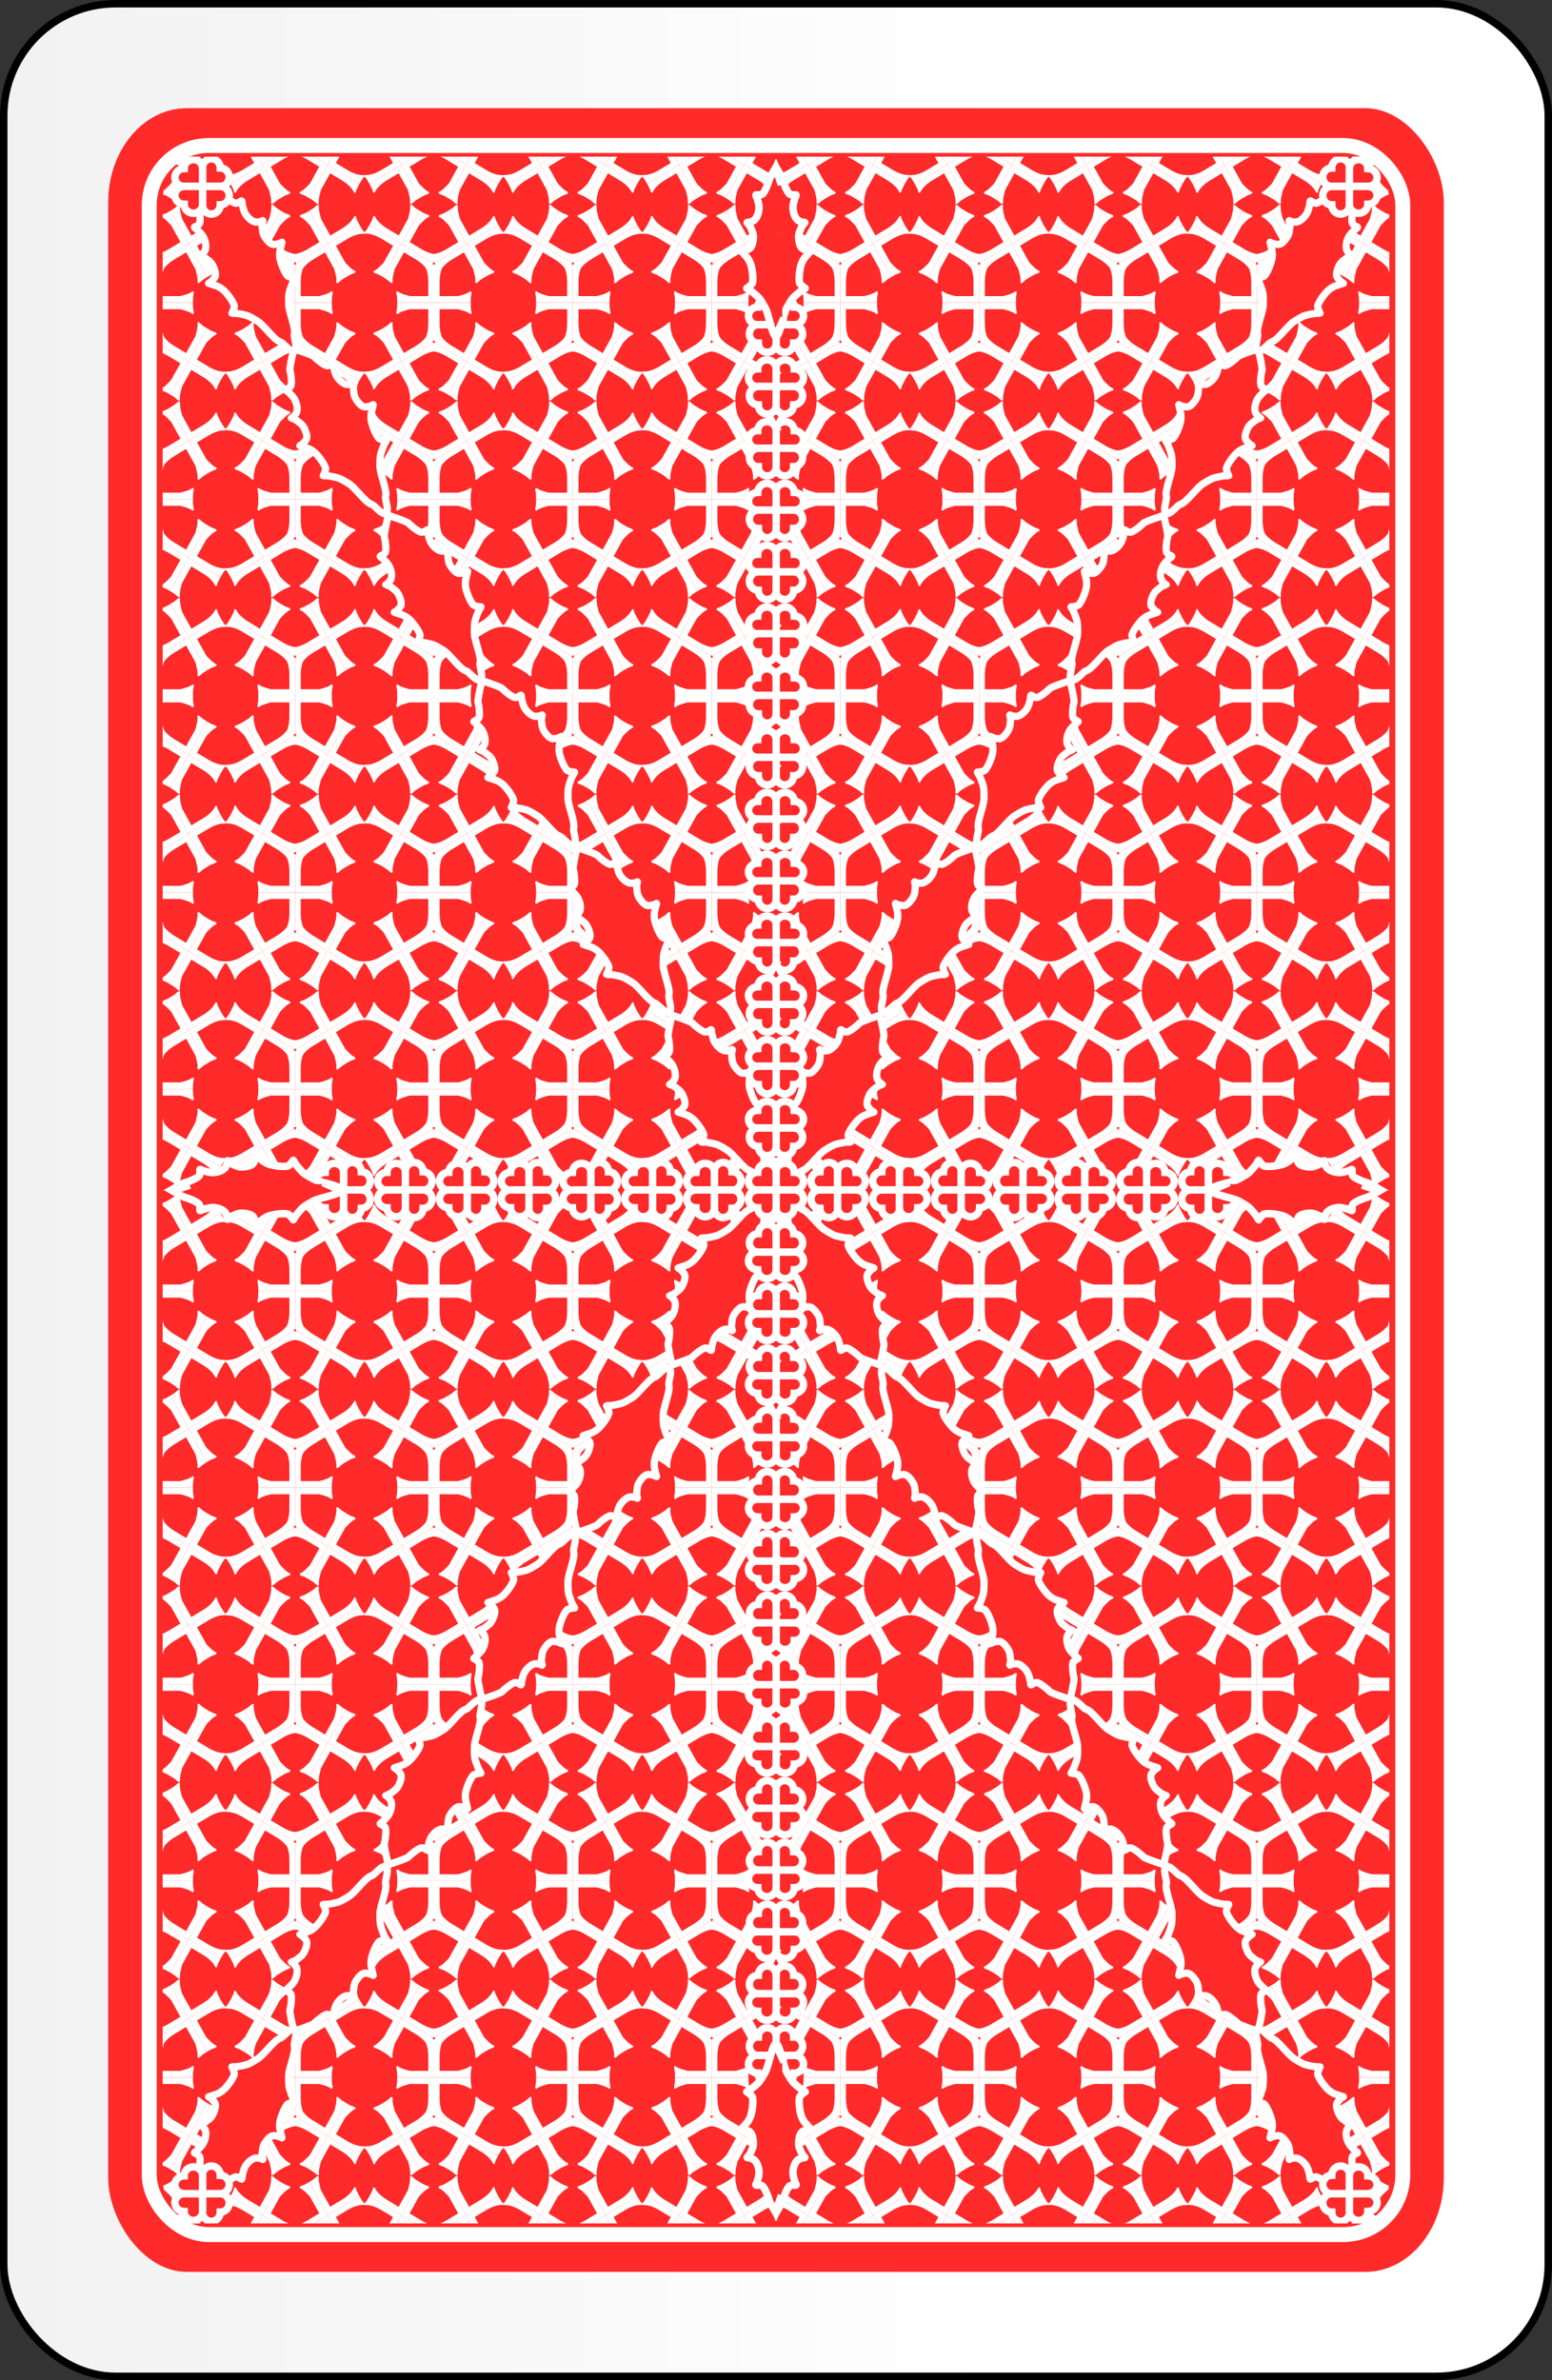
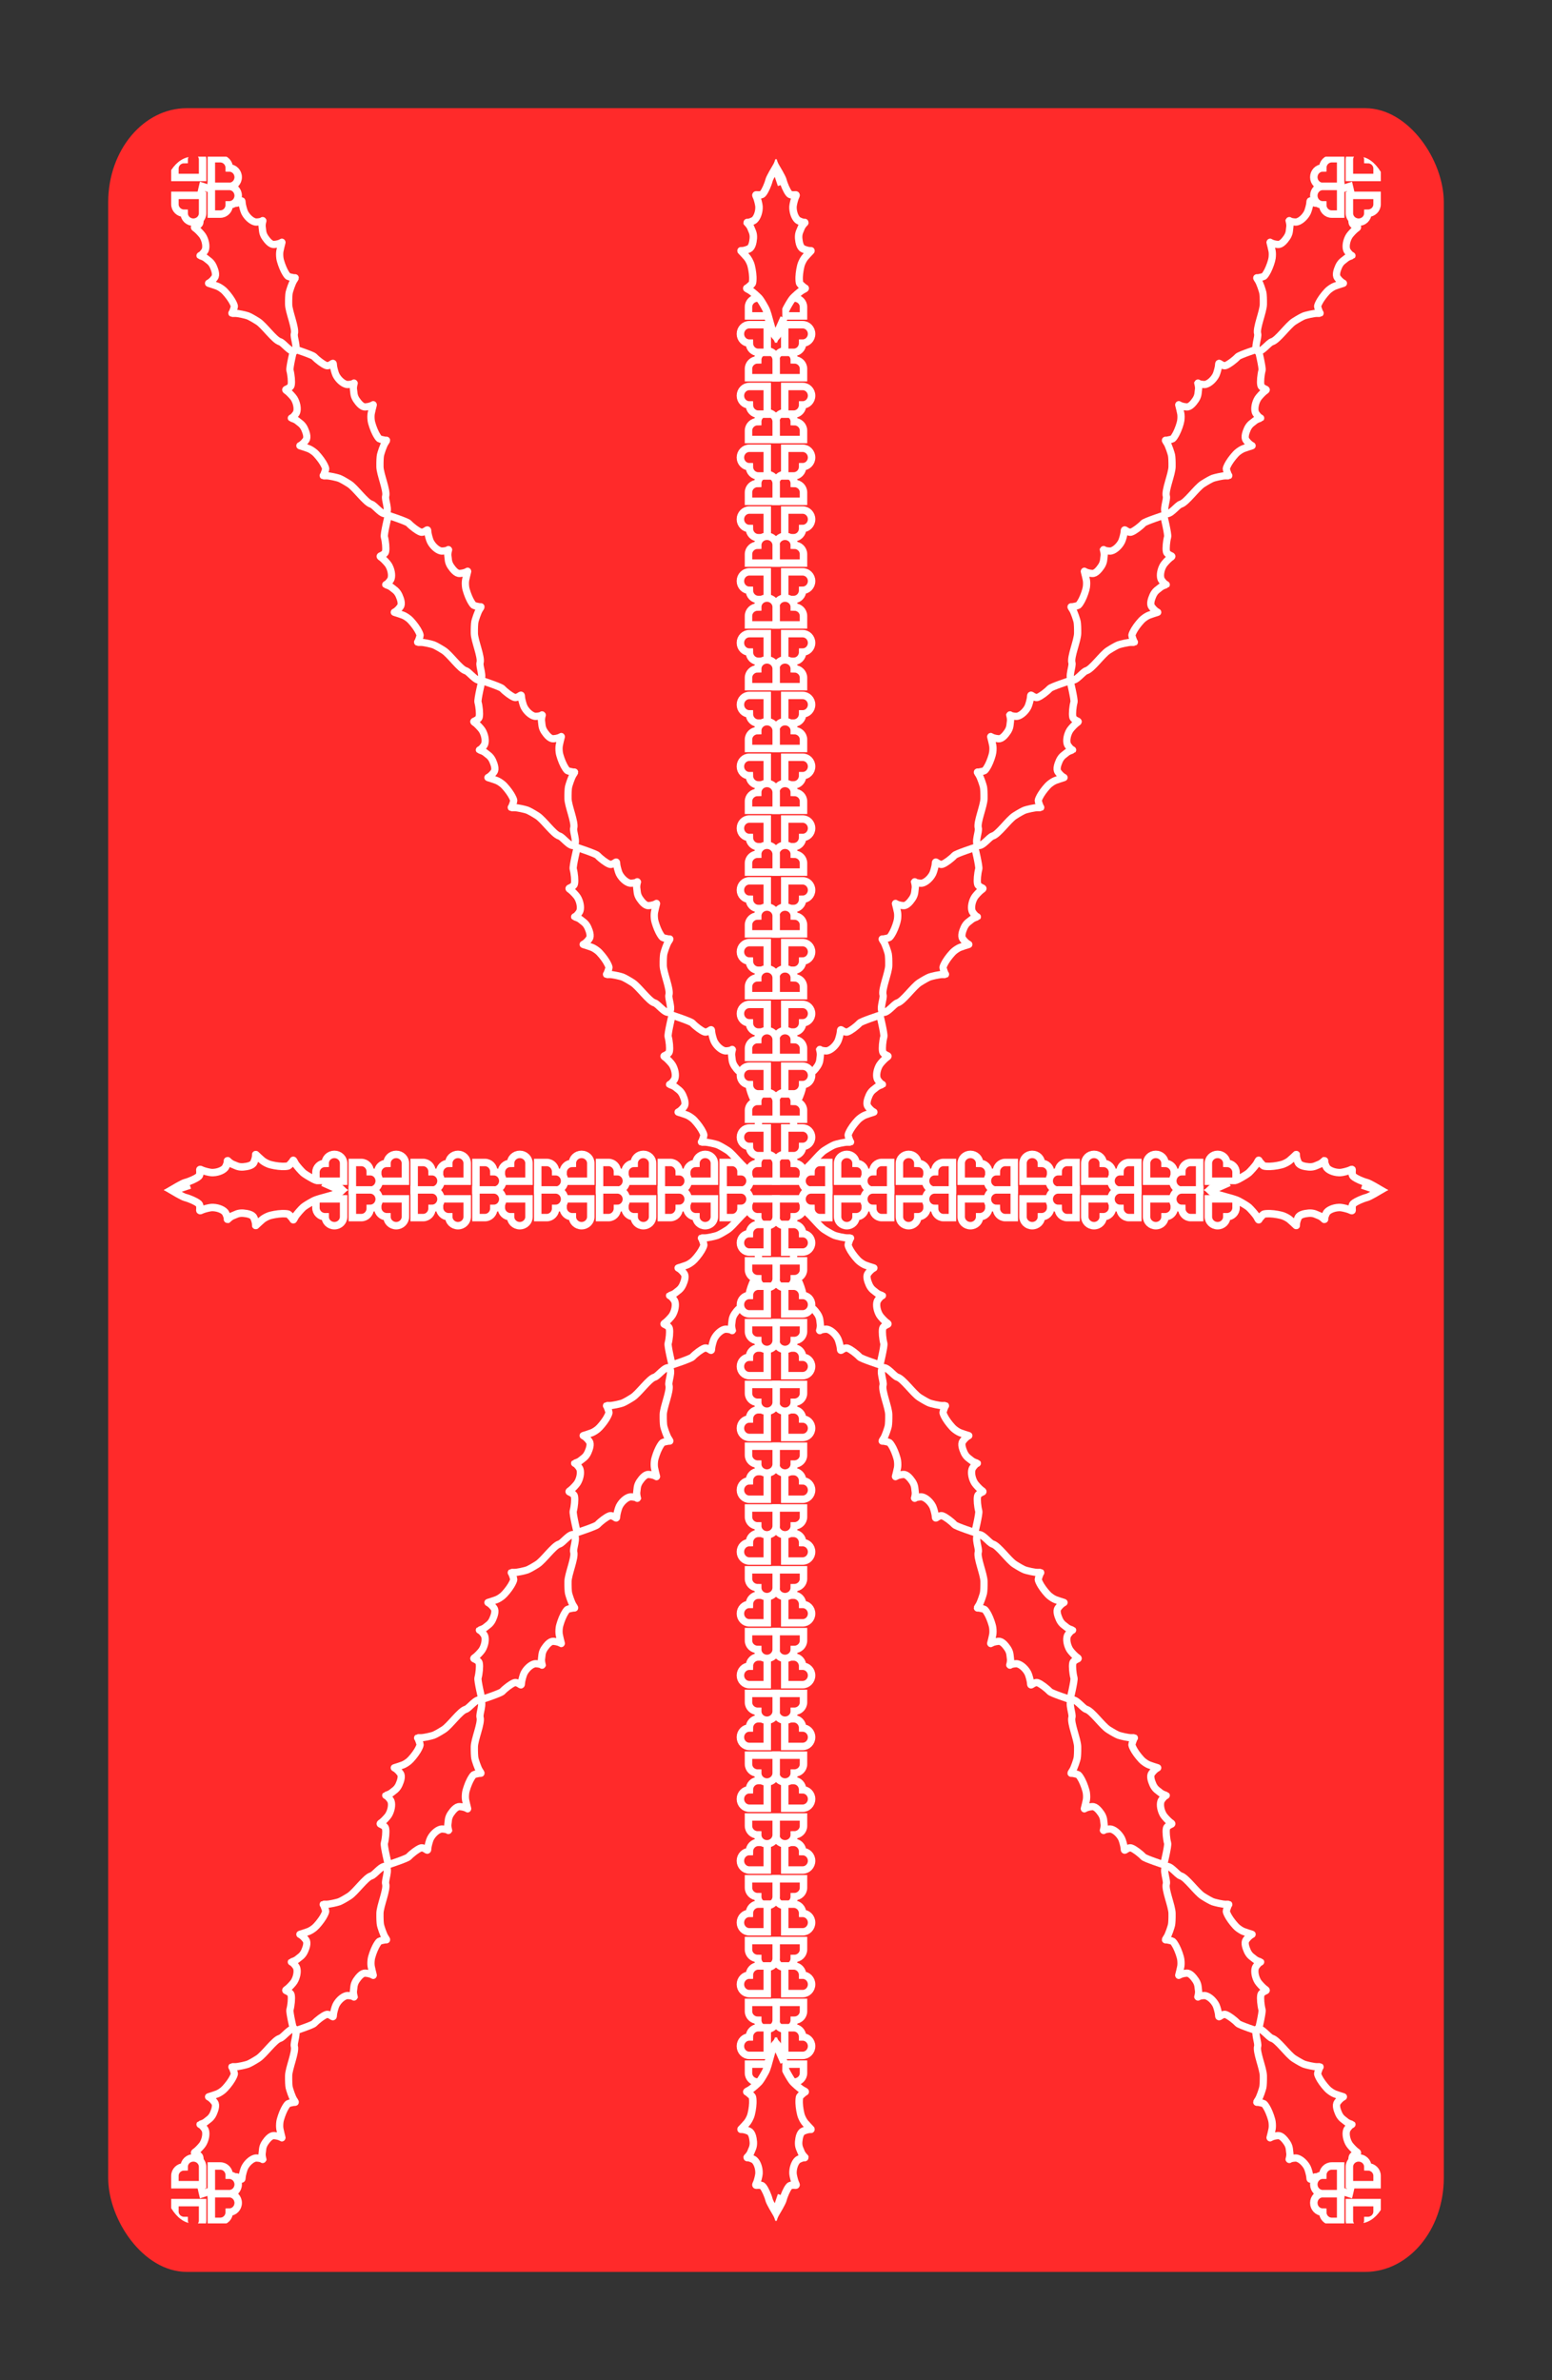
<svg xmlns="http://www.w3.org/2000/svg" xmlns:xlink="http://www.w3.org/1999/xlink" width="208" height="319">
  <rect width="100%" height="100%" fill="#333333" stroke="none" />
  <defs>
-     <path id="d" d="M6.953 181.371c-.373-2.075-1.856-11.393-3.04-14.59-3.025-4.655 2.046-10.257 6.344-7.923 6.443 3.003 18.523 10.101 23.479 11.367 5.784 2.629 26.97 7.392 28.513 7.584 1.914.433 17.412 2.256 18.053 2.198 4.727.497 14.842 1.065 22.368.998h75.101V79.179c-.879-6.46-3.024-14.039-4.902-19.615-2.015-6.407-3.756-12.861-5.658-19.293-2.253-6.732-6.677-17.346-8.161-19.578-2.506-5.408-11.082-11.526-4.441-17.068 3.112-3.095 23.367 2.356 25.132 2.436 7.105 1.081 12.86.987 20.221 1.215.937.036 9.392.034 13.034.016-.02 7.175-.008 145.808-.008 205.384H7.983c0-1.236-1.03-30.068-1.03-31.304z" />
-     <path id="e" d="M6.953 243.979c-.373 2.075-1.856 11.393-3.04 14.59-3.025 4.655 2.046 10.257 6.344 7.923 6.443-3.003 18.523-10.101 23.479-11.367 5.784-2.629 26.97-7.392 28.513-7.584 1.914-.433 17.412-2.256 18.053-2.198 4.727-.497 14.842-1.065 22.368-.998h75.101v101.826c-.879 6.46-3.024 14.039-4.902 19.615-2.015 6.407-3.756 12.861-5.658 19.293-2.253 6.732-6.677 17.346-8.161 19.578-2.506 5.408-11.082 11.526-4.441 17.068 3.112 3.095 23.367-2.356 25.132-2.436 7.105-1.081 12.86-.987 20.221-1.215.937-.036 9.392-.034 13.034-.016-.02-7.175-.008-145.808-.008-205.384H7.983c0 1.236-1.03 30.068-1.03 31.304zM419.04 181.371c.373-2.075 1.856-11.393 3.04-14.59 3.025-4.655-2.046-10.257-6.344-7.923-6.443 3.003-18.523 10.101-23.479 11.367-5.784 2.629-26.97 7.392-28.513 7.584-1.914.433-17.412 2.256-18.053 2.198-4.727.497-14.842 1.065-22.368.998h-75.101V79.179c.879-6.46 3.024-14.039 4.902-19.615 2.015-6.407 3.756-12.861 5.658-19.293 2.253-6.732 6.677-17.346 8.161-19.578 2.506-5.408 11.082-11.526 4.441-17.068-3.112-3.095-23.367 2.356-25.132 2.436-7.105 1.081-12.86.987-20.221 1.215-.937.036-9.392.034-13.034.016.02 7.175.008 145.808.008 205.384h205.005c0-1.236 1.03-30.068 1.03-31.304z" />
-     <path id="f" d="M419.04 243.979c.373 2.075 1.856 11.393 3.04 14.59 3.025 4.655-2.046 10.257-6.344 7.923-6.443-3.003-18.523-10.101-23.479-11.367-5.784-2.629-26.97-7.392-28.513-7.584-1.914-.433-17.412-2.256-18.053-2.198-4.727-.497-14.842-1.065-22.368-.998h-75.101v101.826c.879 6.46 3.024 14.039 4.902 19.615 2.015 6.407 3.756 12.861 5.658 19.293 2.253 6.732 6.677 17.346 8.161 19.578 2.506 5.408 11.082 11.526 4.441 17.068-3.112 3.095-23.367-2.356-25.132-2.436-7.105-1.081-12.86-.987-20.221-1.215-.937-.036-9.392-.034-13.034-.016.02-7.175.008-145.808.008-205.384h205.005c0 1.236 1.03 30.068 1.03 31.304z" />
-   </defs>
+     </defs>
  <defs>
    <linearGradient id="a">
      <stop offset="0" stop-color="#fff" />
      <stop offset="1" stop-color="#ccc" />
    </linearGradient>
    <linearGradient xlink:href="#a" id="b" x1="135.067" x2="-384.797" y1="-723.179" y2="-723.179" gradientTransform="translate(-2.1e-7 1605)" gradientUnits="userSpaceOnUse" />
    <clipPath id="c">
      <rect width="164.403" height="277.003" x="21.798" y="20.913" fill="none" stroke="#8ae234" stroke-width=".197" rx="4.01" ry="6" />
    </clipPath>
  </defs>
  <g transform="translate(0 -733.362)">
-     <rect width="207" height="318" x=".5" y="733.862" fill="url(#b)" stroke="#000" stroke-linecap="square" rx="15" ry="15" />
    <g transform="translate(0 733.362)">
      <g fill="#28284e">
        <rect width="179" height="290" x="14.5" y="14.5" fill="#ff2a2a" rx="10.529" ry="12.609" />
-         <rect width="168" height="280" x="20" y="19.5" fill="#ff2a2a" stroke="#fff" stroke-width="2" rx="8" ry="8" />
      </g>
      <g clip-path="url(#c)" transform="translate(0 .086)">
        <g id="n" transform="translate(-.815)">
          <g id="m">
            <g transform="translate(-.001 -131.541)">
              <g id="g" fill="#fff" fill-opacity="1" stroke="none" transform="matrix(-.048 -0 0 -.05 123.07 158.983)">
                <g transform="rotate(29.954 103.708 113.42) scale(.5)">
                  <use xlink:href="#d" />
                  <use xlink:href="#e" />
                  <use xlink:href="#f" />
                </g>
                <g transform="rotate(149.954 198.718 132.263) scale(.5)">
                  <use xlink:href="#d" />
                  <use xlink:href="#e" />
                  <use xlink:href="#f" />
                </g>
                <g transform="rotate(149.954 65.623 265.466) scale(.5)">
                  <use xlink:href="#d" />
                  <use xlink:href="#e" />
                  <use xlink:href="#f" />
                </g>
                <g transform="matrix(-0 -.5 .5 -0 94.47 372.687)">
                  <use xlink:href="#d" />
                  <use xlink:href="#e" />
                  <use xlink:href="#f" />
                </g>
                <g transform="rotate(29.954 -393.704 611.234) scale(.5)">
                  <use xlink:href="#d" />
                  <use xlink:href="#e" />
                  <use xlink:href="#f" />
                </g>
              </g>
              <use xlink:href="#g" width="208" height="319" transform="translate(0 26.347)" />
              <use xlink:href="#g" width="208" height="319" transform="translate(0 52.695)" />
              <use xlink:href="#g" width="208" height="319" transform="translate(0 79.042)" />
              <use xlink:href="#g" width="208" height="319" transform="translate(0 105.39)" />
              <use xlink:href="#g" width="208" height="319" transform="translate(0 131.737)" />
              <use xlink:href="#g" width="208" height="319" transform="translate(18.613)" />
              <use xlink:href="#g" width="208" height="319" transform="translate(18.613 26.347)" />
              <use xlink:href="#g" width="208" height="319" transform="translate(18.613 52.695)" />
              <use xlink:href="#g" width="208" height="319" transform="translate(18.613 79.042)" />
              <use xlink:href="#g" width="208" height="319" transform="translate(18.613 105.39)" />
              <use xlink:href="#g" width="208" height="319" transform="translate(18.613 131.737)" />
              <use xlink:href="#g" width="208" height="319" transform="translate(37.226)" />
              <use xlink:href="#g" width="208" height="319" transform="translate(37.226 26.347)" />
              <use xlink:href="#g" width="208" height="319" transform="translate(37.226 52.695)" />
              <use xlink:href="#g" width="208" height="319" transform="translate(37.226 79.042)" />
              <use xlink:href="#g" width="208" height="319" transform="translate(37.226 105.39)" />
              <use xlink:href="#g" width="208" height="319" transform="translate(37.226 131.737)" />
              <use xlink:href="#g" width="208" height="319" transform="translate(55.839)" />
              <use xlink:href="#g" width="208" height="319" transform="translate(55.839 26.347)" />
              <use xlink:href="#g" width="208" height="319" transform="translate(55.839 52.695)" />
              <use xlink:href="#g" width="208" height="319" transform="translate(55.839 79.042)" />
              <use xlink:href="#g" width="208" height="319" transform="translate(55.839 105.39)" />
              <use xlink:href="#g" width="208" height="319" transform="translate(55.839 131.737)" />
              <use xlink:href="#g" width="208" height="319" transform="translate(74.452)" />
              <use xlink:href="#g" width="208" height="319" transform="translate(74.452 26.347)" />
              <use xlink:href="#g" width="208" height="319" transform="translate(74.452 52.695)" />
              <use xlink:href="#g" width="208" height="319" transform="translate(74.452 79.042)" />
              <use xlink:href="#g" width="208" height="319" transform="translate(74.452 105.39)" />
              <use xlink:href="#g" width="208" height="319" transform="translate(74.452 131.737)" />
            </g>
            <path id="j" fill="#ff2a2a" fill-opacity="1" stroke="#fff" stroke-dasharray="none" stroke-linecap="square" stroke-linejoin="miter" stroke-miterlimit="4" stroke-opacity="1" stroke-width=".969" d="M108.371 156.804c.751-.209 2.126-2.192 2.951-2.716.584-.371 1.127-.673 1.367-.759.224-.081 1.31-.351 1.736-.331.19.009.359.006.377-.007.019-.014.004-.058-.038-.109-.077-.092-.292-.714-.286-.826.008-.133.148-.447.362-.806.282-.473.85-1.168 1.15-1.408.275-.22.545-.387.782-.483.179-.073.941-.326 1.133-.377.06-.016.049-.028-.096-.096-.239-.114-.676-.588-.761-.824-.078-.216-.045-.549.092-.943.211-.609.434-.939.824-1.222.122-.088.268-.204.325-.257.117-.108.431-.265.643-.321.076-.02.144-.043.149-.049.007-.008-.041-.034-.104-.058-.157-.066-.53-.514-.604-.727-.167-.482-.018-1.289.347-1.871.142-.226.659-.776.879-.935.301-.217.3-.216.051-.323-.119-.051-.282-.157-.365-.231-.132-.123-.153-.159-.185-.327-.076-.405.004-1.319.171-1.948.085-.321-.527-2.872-.527-2.872s-2.493.815-2.722 1.056c-.448.472-1.184 1.019-1.569 1.166-.16.061-.201.062-.375.014-.106-.032-.282-.115-.388-.19-.222-.157-.221-.157-.248.212-.02.271-.217 1-.336 1.239-.304.615-.913 1.166-1.411 1.276-.219.049-.797-.034-.935-.133-.054-.042-.101-.068-.104-.058-.003.009.013.078.036.153.064.21.094.56.063.716-.015.077-.037.262-.049.412-.037.48-.201.843-.609 1.342-.264.323-.531.525-.755.572-.246.051-.878-.073-1.101-.216-.134-.087-.15-.091-.132-.031.058.189.241.971.273 1.162.042.253.042.57-.002.92-.047.382-.342 1.229-.597 1.718-.194.371-.387.655-.497.731-.093.064-.735.206-.854.189-.065-.01-.111 0-.113.024-.001.022.084.168.191.325.241.352.579 1.419.628 1.652.052.25.08.871.07 1.562-.014.977-.983 3.187-.767 3.936.139.482-.524 1.895-.042 2.341.631.177 1.488-1.129 1.971-1.263z" />
-             <path id="h" fill="#ff2a2a" fill-opacity="1" stroke="#fff" stroke-dasharray="none" stroke-miterlimit="4" stroke-opacity="1" stroke-width="1" d="M108.499 158.232c0 .662-.554 1.199-1.237 1.199H104.788v-2.399c0-.662.554-1.199 1.237-1.199s1.237.537 1.237 1.199c.683 0 1.237.537 1.237 1.199z" />
+             <path id="h" fill="#ff2a2a" fill-opacity="1" stroke="#fff" stroke-dasharray="none" stroke-miterlimit="4" stroke-opacity="1" stroke-width="1" d="M108.499 158.232H104.788v-2.399c0-.662.554-1.199 1.237-1.199s1.237.537 1.237 1.199c.683 0 1.237.537 1.237 1.199z" />
            <g id="i" transform="translate(.19 1)">
              <use xlink:href="#h" width="208" height="319" transform="rotate(-90 108.347 154.871)" />
              <use xlink:href="#h" width="208" height="319" transform="translate(8.092 -1)" />
            </g>
            <use xlink:href="#i" id="k" width="208" height="319" x="0" y="0" transform="rotate(90 113.096 151.123)" />
            <use xlink:href="#j" width="208" height="319" transform="translate(12.72 -22.472)" />
            <use xlink:href="#j" width="208" height="319" transform="translate(25.483 -44.838)" />
            <use xlink:href="#j" width="208" height="319" transform="translate(38.034 -66.992)" />
            <use xlink:href="#j" width="208" height="319" transform="translate(50.686 -89.314)" />
            <use xlink:href="#j" width="208" height="319" transform="translate(62.924 -111.088)" />
            <g transform="translate(.848 -1.802)">
              <use xlink:href="#i" width="208" height="319" transform="translate(67.743 -132.731)" />
              <use xlink:href="#i" width="208" height="319" transform="matrix(1 0 0 -1 67.743 186.131)" />
            </g>
            <use xlink:href="#k" width="208" height="319" transform="translate(0 -82.821)" />
            <use xlink:href="#k" width="208" height="319" transform="translate(0 -74.539)" />
            <use xlink:href="#k" width="208" height="319" transform="translate(0 -66.257)" />
            <use xlink:href="#k" width="208" height="319" transform="translate(0 -57.975)" />
            <use xlink:href="#k" width="208" height="319" transform="translate(0 -49.692)" />
            <use xlink:href="#k" width="208" height="319" transform="translate(0 -41.41)" />
            <use xlink:href="#k" width="208" height="319" transform="translate(0 -33.128)" />
            <use xlink:href="#k" width="208" height="319" transform="translate(0 -24.846)" />
            <use xlink:href="#k" width="208" height="319" transform="translate(0 -16.564)" />
            <use xlink:href="#k" width="208" height="319" transform="translate(0 -8.282)" />
            <use xlink:href="#k" width="208" height="319" transform="translate(0 -91.103)" />
            <use xlink:href="#k" width="208" height="319" transform="translate(0 -99.385)" />
            <use xlink:href="#i" width="208" height="319" transform="translate(8.282)" />
            <use xlink:href="#i" width="208" height="319" transform="translate(16.564)" />
            <use xlink:href="#i" width="208" height="319" transform="translate(24.846)" />
            <use xlink:href="#i" width="208" height="319" transform="translate(33.128)" />
            <use xlink:href="#i" width="208" height="319" transform="translate(41.41)" />
            <use xlink:href="#i" width="208" height="319" transform="translate(49.692)" />
            <use xlink:href="#l" width="208" height="319" fill="#ff2a2a" transform="matrix(0 -1 -1 0 208.065 264.164)" />
            <use xlink:href="#k" width="208" height="319" transform="translate(0 -107.667)" />
            <path id="l" fill="#ff2a2a" fill-opacity="1" fill-rule="nonzero" stroke="#fff" stroke-dasharray="none" stroke-linecap="square" stroke-linejoin="miter" stroke-miterlimit="4" stroke-opacity="1" stroke-width="1" d="m104.251 24.217.619-1.826s.785 1.328.867 1.65c.161.63.537 1.467.801 1.783.11.131.145.153.321.195.109.026.303.037.431.023.27-.029.27-.03.113.306-.115.246-.298.979-.311 1.245-.035.686.228 1.463.61 1.802.168.149.712.359.881.34.067-.008.121-.007.119.002-.002.009-.049.061-.106.116-.158.152-.356.443-.405.594-.024.075-.096.247-.159.383-.202.437-.235.834-.123 1.469.073.411.207.717.38.868.19.165.802.365 1.067.348.16-.01.175-.006.131.037-.143.137-.684.73-.805.881-.16.2-.314.477-.447.804-.145.356-.301 1.24-.317 1.791-.012.418.018.761.077.88.05.101.541.539.653.582.061.024.096.055.086.077-.009.02-.156.106-.326.191-.382.19-1.198.956-1.354 1.136-.167.193-.495.722-.823 1.33-.464.859-.808 3.262-1.362 3.81l-.92-2.06" />
          </g>
          <use xlink:href="#m" width="208" height="319" transform="matrix(-1 0 0 1 209.629 0)" />
        </g>
        <use xlink:href="#n" width="208" height="319" transform="matrix(1 0 0 -1 3.9e-7 318.828)" />
      </g>
    </g>
  </g>
</svg>